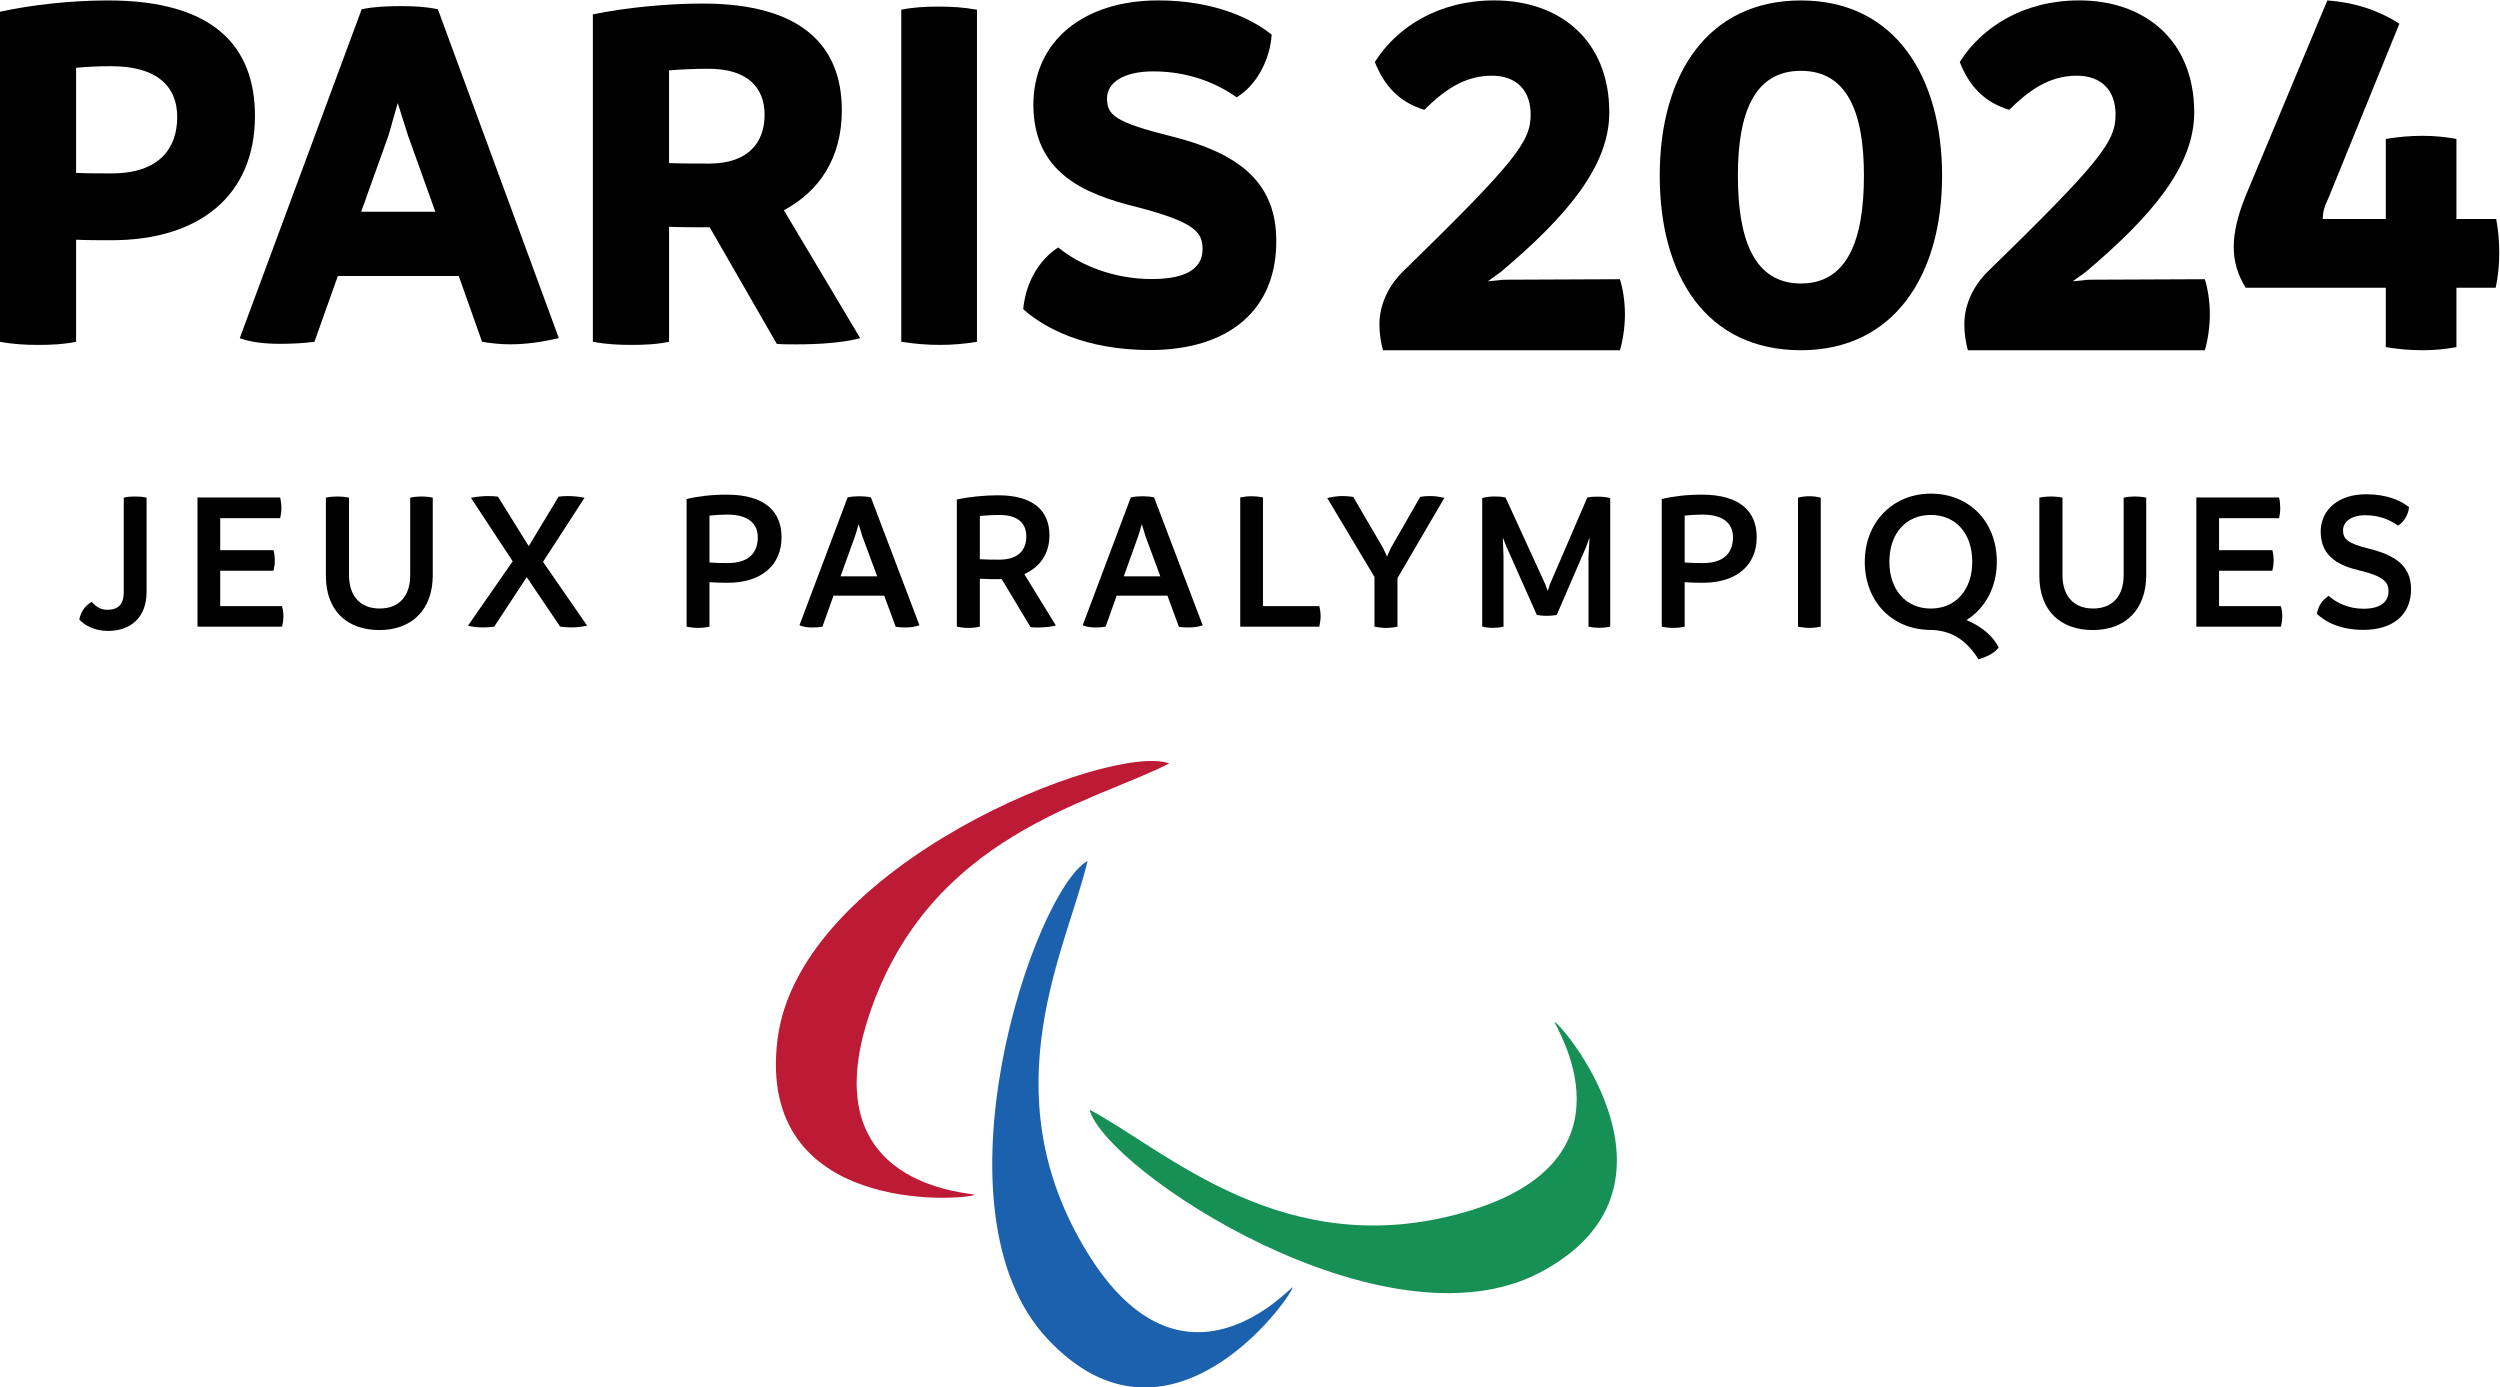
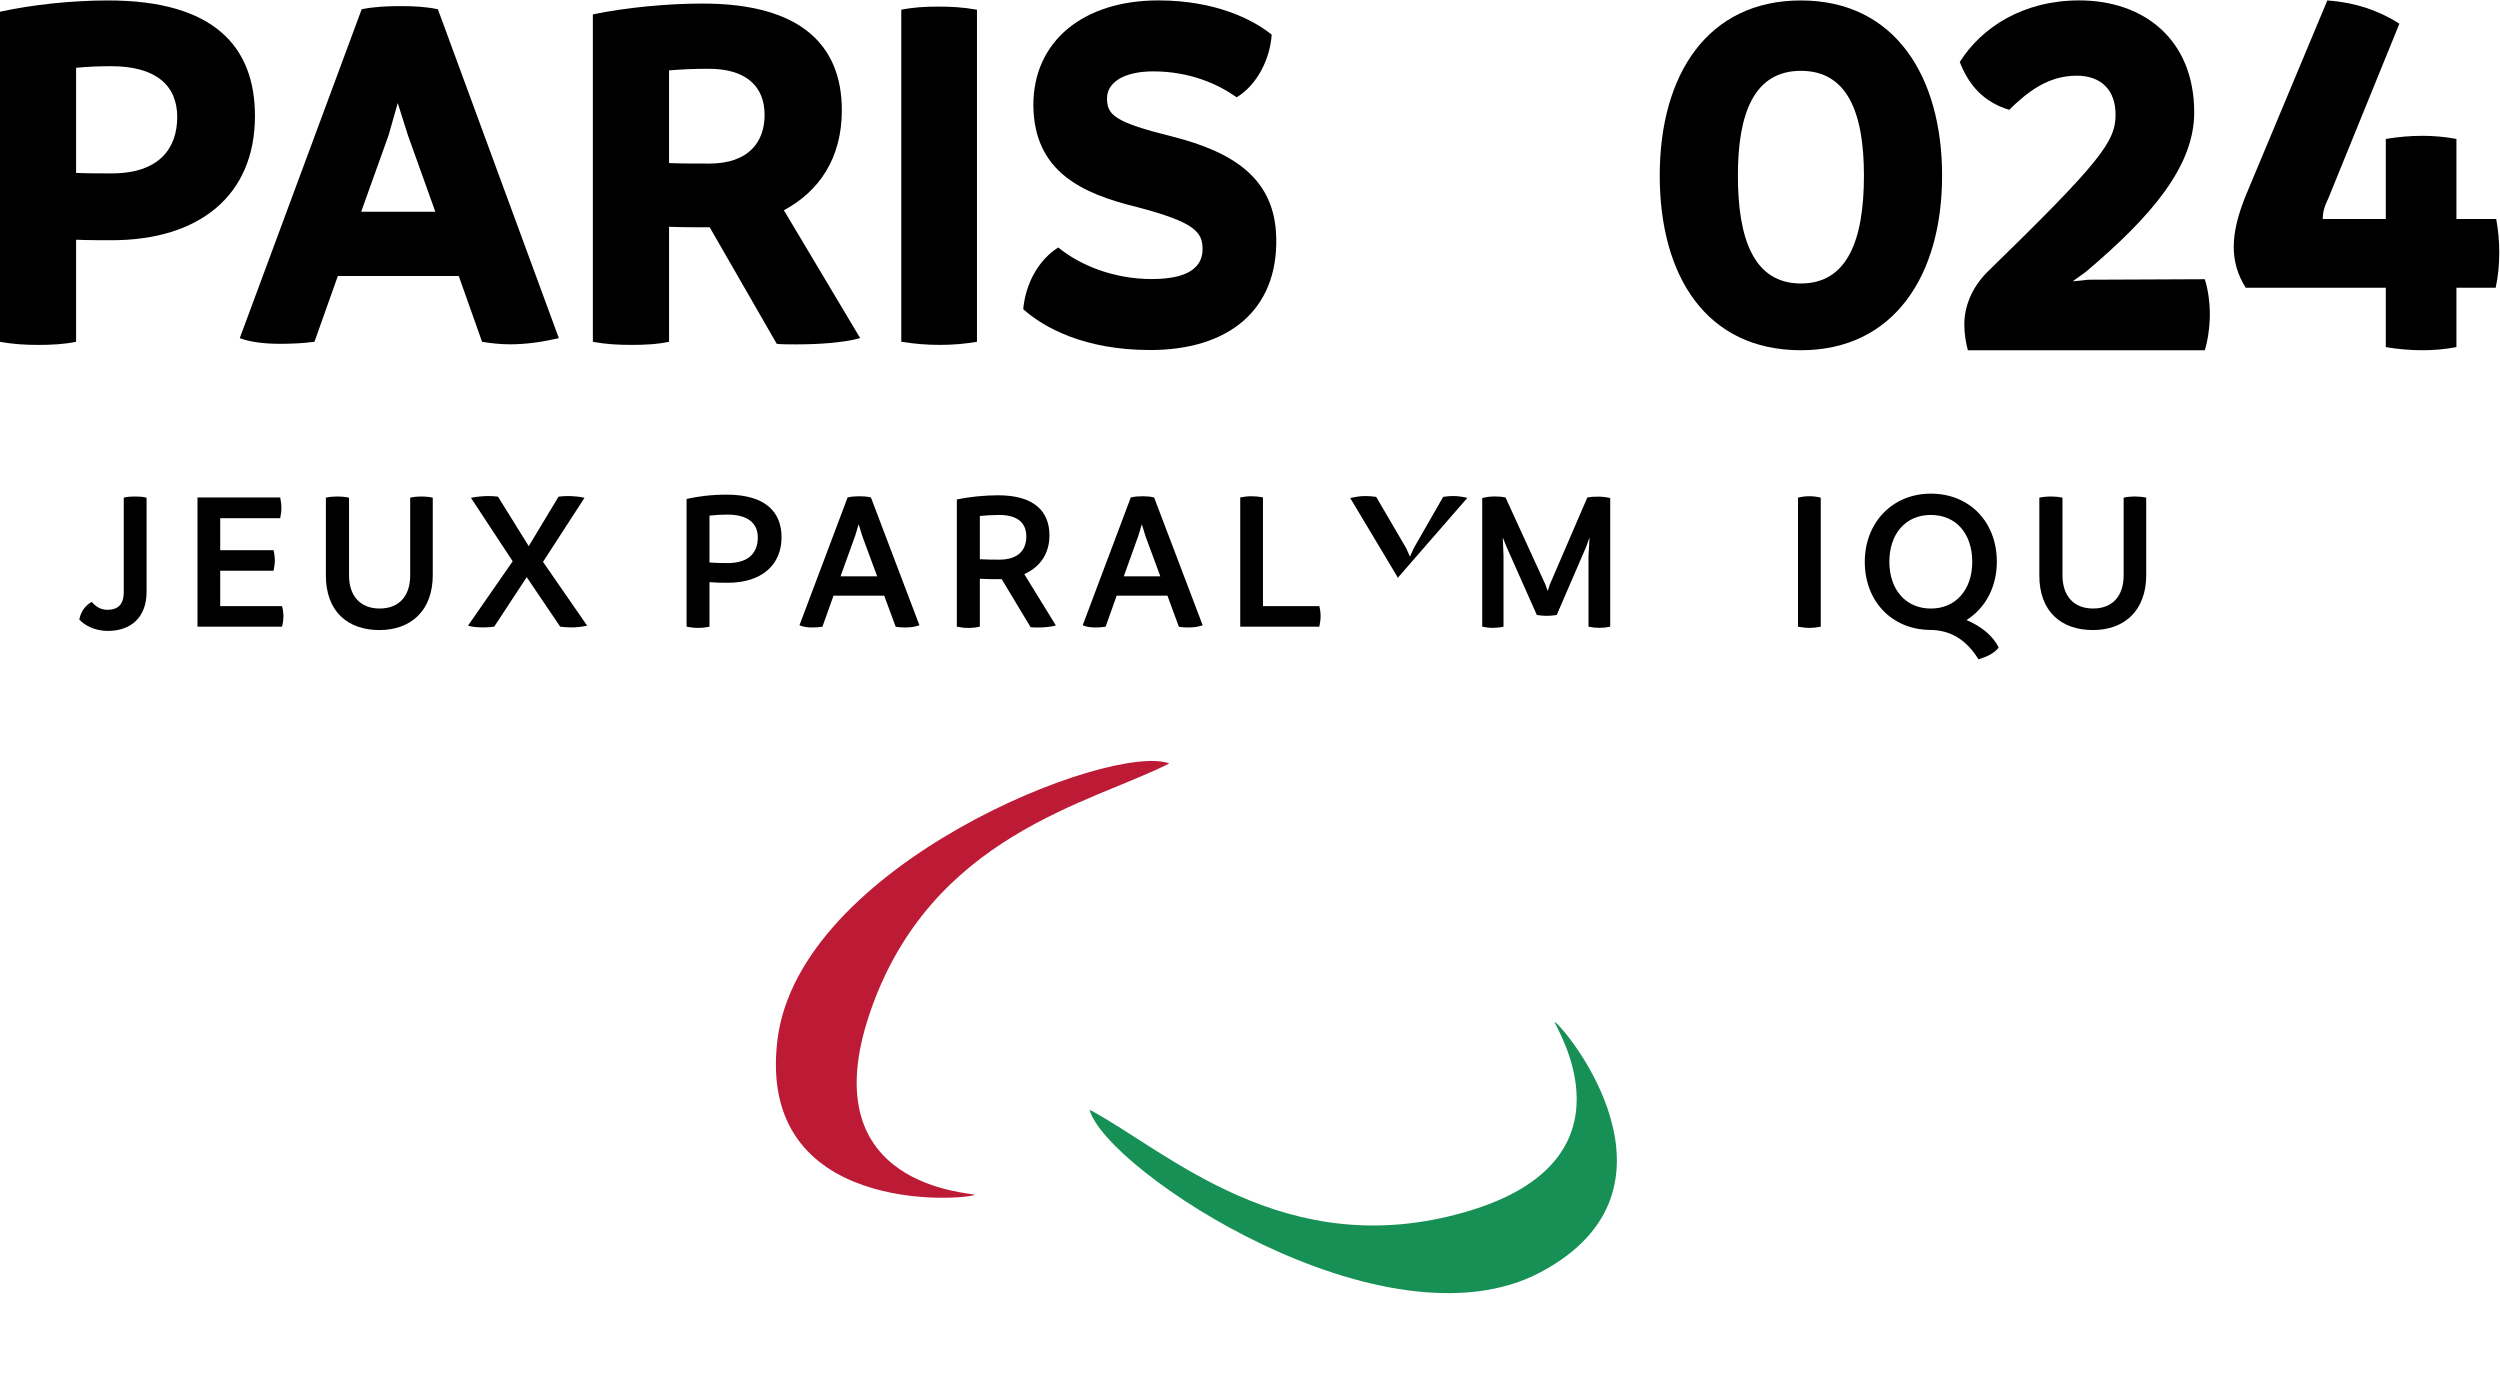
<svg xmlns="http://www.w3.org/2000/svg" xmlns:ns1="http://sodipodi.sourceforge.net/DTD/sodipodi-0.dtd" xmlns:ns2="http://www.inkscape.org/namespaces/inkscape" version="1.1" id="svg2" xml:space="preserve" width="557.128" height="309.188" viewBox="0 0 557.128 309.188" ns1:docname="Paris 2024 Paralympiques officiel.svg" ns2:version="0.92.2 5c3e80d, 2017-08-06">
  <defs id="defs6" />
  <ns1:namedview pagecolor="#ffffff" bordercolor="#666666" borderopacity="1" objecttolerance="10" gridtolerance="10" guidetolerance="10" ns2:pageopacity="0" ns2:pageshadow="2" ns2:window-width="1280" ns2:window-height="669" id="namedview4" showgrid="false" fit-margin-top="0" fit-margin-left="0" fit-margin-right="0" fit-margin-bottom="0" ns2:zoom="0.5945743" ns2:cx="401.08153" ns2:cy="199.1714" ns2:window-x="0" ns2:window-y="1" ns2:window-maximized="1" ns2:current-layer="g10" />
  <g id="g10" ns2:groupmode="layer" ns2:label="La-Seine-en-mode-Journée-olympique-Samedi-23-juin-2018" transform="matrix(1.333,0,0,-1.333,-98.432,364.474)">
    <path d="m 103.471,253.869 c 0,5.198 -3.474,8.489 -11.045,8.489 -2.034,0 -3.997,-0.084 -5.862,-0.268 v -17.571 c 1.865,-0.084 3.827,-0.084 5.946,-0.084 7.91,0 10.961,4.153 10.961,9.435 m 12.996,0.17 c 0,-13.334 -9.338,-20.777 -23.957,-20.777 -2.032,0 -3.983,0 -5.946,0.084 v -17.063 c -2.034,-0.424 -4.153,-0.522 -6.285,-0.522 -2.118,0 -4.167,0.1 -6.455,0.522 v 55.171 c 5.099,1.116 11.638,1.893 18.093,1.893 17.669,0 24.55,-7.698 24.55,-19.308" style="fill:#000000;fill-opacity:1;fill-rule:nonzero;stroke:none;stroke-width:19.965" id="path250" ns2:connector-curvature="0" />
    <path d="m 146.624,238.021 -4.592,12.811 -1.695,5.367 -1.525,-5.367 -4.59,-12.811 z m 20.648,-21.13 c -2.639,-0.607 -5.353,-1.031 -8.164,-1.031 -1.525,0 -3.22,0.17 -4.674,0.424 l -3.899,11.003 h -20.211 l -3.913,-11.003 c -1.865,-0.254 -3.913,-0.339 -5.778,-0.339 -2.472,0 -4.844,0.254 -6.708,0.946 l 20.383,54.987 c 2.118,0.438 4.42,0.522 6.539,0.522 2.204,0 4.083,-0.084 6.201,-0.522 z" style="fill:#000000;fill-opacity:1;fill-rule:nonzero;stroke:none;stroke-width:19.965" id="path252" ns2:connector-curvature="0" />
    <path d="m 185.695,246.161 c 2.302,-0.084 4.59,-0.084 6.708,-0.084 6.625,0 9.266,3.63 9.266,8.136 0,4.76 -3.065,7.712 -9.35,7.712 -2.288,0 -4.406,-0.084 -6.625,-0.268 v -15.495 z m 31.951,-29.266 c -2.811,-0.777 -6.978,-1.045 -10.707,-1.045 -1.102,0 -2.302,0 -3.234,0.084 l -11.215,19.492 h -0.593 c -1.949,0 -4.083,0 -6.201,0.084 v -19.224 c -2.034,-0.438 -4.153,-0.522 -6.285,-0.522 -2.118,0 -4.167,0.084 -6.455,0.522 v 54.733 c 5.353,1.116 12.317,1.808 18.348,1.808 16.484,0 23.276,-7.006 23.276,-17.839 0,-8.051 -3.827,-13.588 -9.689,-16.71 l 12.756,-21.385 z" style="fill:#000000;fill-opacity:1;fill-rule:nonzero;stroke:none;stroke-width:19.965" id="path254" ns2:connector-curvature="0" />
    <path d="m 224.518,216.286 v 55.51 c 2.034,0.424 4.069,0.523 6.201,0.523 2.118,0 4.167,-0.1 6.455,-0.523 v -55.51 c -2.048,-0.353 -4.083,-0.522 -6.201,-0.522 -2.118,0 -4.251,0.17 -6.455,0.522" style="fill:#000000;fill-opacity:1;fill-rule:nonzero;stroke:none;stroke-width:19.965" id="path256" ns2:connector-curvature="0" />
    <path d="m 244.904,221.743 c 0.423,4.506 2.711,8.319 5.862,10.311 3.574,-2.952 9.252,-5.282 15.621,-5.282 6.129,0 8.503,1.992 8.503,5.014 0,2.867 -1.356,4.506 -10.961,7.02 -9.18,2.246 -17.246,5.89 -17.33,17.048 0,10.664 8.32,17.501 20.904,17.501 9.422,0 15.707,-3.122 18.941,-5.721 -0.254,-3.983 -2.388,-8.39 -5.862,-10.48 -3.151,2.26 -7.91,4.336 -13.926,4.336 -5.015,0 -7.741,-1.907 -7.741,-4.506 0,-2.768 1.2,-3.983 10.961,-6.399 10.196,-2.599 17.16,-7.02 17.33,-16.978 0.254,-12.034 -7.994,-18.701 -21.074,-18.701 -10.947,0 -17.755,3.715 -21.229,6.836" style="fill:#000000;fill-opacity:1;fill-rule:nonzero;stroke:none;stroke-width:19.965" id="path258" ns2:connector-curvature="0" />
-     <path d="m 345.502,220.939 c 0,-2.373 -0.423,-4.746 -0.847,-6.074 h -39.606 c -0.339,1.243 -0.595,2.726 -0.595,4.322 0,2.895 1.188,6.059 3.785,8.701 19.139,18.644 21.499,21.893 21.499,26.385 0,4.04 -2.36,6.497 -6.497,6.497 -4.804,0 -8.25,-2.726 -11.287,-5.706 -4.295,1.314 -6.738,4.124 -8.264,7.994 3.716,5.89 10.707,10.297 19.973,10.297 10.875,0 19.223,-6.596 19.223,-18.729 0,-8.969 -7.076,-17.331 -18.121,-26.653 l -2.19,-1.582 2.613,0.268 19.464,0.084 c 0.507,-1.497 0.847,-3.785 0.847,-5.805" style="fill:#000000;fill-opacity:1;fill-rule:nonzero;stroke:none;stroke-width:19.965" id="path260" ns2:connector-curvature="0" />
    <path d="m 385.457,244.068 c 0,10.396 -2.697,17.515 -10.536,17.515 -7.84,0 -10.538,-7.119 -10.538,-17.515 0,-10.65 2.697,-18.037 10.538,-18.037 7.838,0 10.536,7.387 10.536,18.037 m -34.139,0 c 0,17.006 8.094,29.28 23.603,29.28 15.847,0 23.601,-12.882 23.601,-29.28 0,-16.752 -8.092,-29.196 -23.601,-29.196 -15.849,0 -23.603,12.444 -23.603,29.196" style="fill:#000000;fill-opacity:1;fill-rule:nonzero;stroke:none;stroke-width:19.965" id="path262" ns2:connector-curvature="0" />
    <path d="m 443.287,220.939 c 0,-2.373 -0.423,-4.746 -0.849,-6.074 h -39.604 c -0.339,1.243 -0.595,2.726 -0.595,4.322 0,2.895 1.174,6.059 3.785,8.701 19.139,18.644 21.499,21.893 21.499,26.385 0,4.04 -2.36,6.497 -6.499,6.497 -4.802,0 -8.248,-2.726 -11.284,-5.706 -4.309,1.314 -6.752,4.124 -8.264,7.994 3.716,5.89 10.707,10.297 19.973,10.297 10.875,0 19.223,-6.596 19.223,-18.729 0,-8.969 -7.09,-17.331 -18.121,-26.653 l -2.19,-1.582 2.613,0.268 19.462,0.084 c 0.509,-1.497 0.849,-3.785 0.849,-5.805" style="fill:#000000;fill-opacity:1;fill-rule:nonzero;stroke:none;stroke-width:19.965" id="path264" ns2:connector-curvature="0" />
    <path d="m 491.077,225.323 h -6.569 v -9.93 c -1.865,-0.353 -3.799,-0.522 -5.65,-0.522 -2.019,0 -4.053,0.17 -6.157,0.522 v 9.93 h -23.42 c -2.711,4.322 -2.625,8.899 0,15.382 l 13.644,32.642 c 4.718,-0.339 8.687,-1.723 12.049,-3.884 l -11.879,-29.196 c -0.677,-1.384 -0.932,-2.331 -0.932,-3.461 h 10.538 v 13.39 c 2.104,0.353 4.139,0.522 6.157,0.522 1.851,0 3.785,-0.17 5.65,-0.522 v -13.39 h 6.652 c 0.339,-1.808 0.509,-3.715 0.509,-5.608 0,-1.992 -0.18,-3.884 -0.593,-5.876" style="fill:#000000;fill-opacity:1;fill-rule:nonzero;stroke:none;stroke-width:19.965" id="path266" ns2:connector-curvature="0" />
    <path d="m 236.796,73.673 c -2.19,-0.961 -36.541,-3.39 -32.981,25.89 3.574,29.28 55.792,49.846 65.511,46.23 -13.01,-6.653 -39.945,-11.935 -50.073,-41.752 -9.971,-29.393 17.304,-29.958 17.544,-30.368" style="fill:#bd1a36;fill-opacity:1;fill-rule:nonzero;stroke:none;stroke-width:19.965" id="path268" ns2:connector-curvature="0" />
-     <path d="m 289.97,58.227 c -0.651,-2.302 -20.862,-30.199 -41.019,-8.63 -20.155,21.54 -2.316,74.762 6.71,79.903 -3.292,-14.252 -16.555,-38.292 -0.212,-65.199 16.088,-26.54 34.067,-6.031 34.52,-6.074" style="fill:#1c61ae;fill-opacity:1;fill-rule:nonzero;stroke:none;stroke-width:19.965" id="path270" ns2:connector-curvature="0" />
    <path d="m 333.737,102.598 c 2.034,-1.243 23.743,-27.953 -2.288,-41.837 -26.017,-13.899 -72.826,17.091 -75.454,27.148 12.91,-6.865 32.684,-25.89 62.925,-17.077 29.802,8.672 14.633,31.342 14.816,31.766" style="fill:#179056;fill-opacity:1;fill-rule:nonzero;stroke:none;stroke-width:19.965" id="path272" ns2:connector-curvature="0" />
    <path d="m 87.101,169.868 c 0.242,1.271 1.004,2.359 2.062,2.924 0.593,-0.635 1.372,-1.314 2.613,-1.314 1.723,0 2.755,0.805 2.755,2.966 v 15.777 c 0.579,0.17 1.256,0.198 1.893,0.198 0.635,0 1.284,-0.028 1.921,-0.198 v -15.749 c 0,-4.266 -2.627,-6.526 -6.469,-6.526 -2.318,0 -4.041,1.045 -4.776,1.921" style="fill:#000000;fill-opacity:1;fill-rule:nonzero;stroke:none;stroke-width:19.965" id="path274" ns2:connector-curvature="0" />
    <path d="m 121.224,170.438 c 0,-0.607 -0.08,-1.215 -0.24,-1.78 h -14.126 v 21.597 h 13.828 c 0.12,-0.537 0.2,-1.172 0.2,-1.752 0,-0.607 -0.08,-1.144 -0.2,-1.709 H 110.658 v -5.353 h 8.913 c 0.14,-0.565 0.214,-1.144 0.214,-1.709 0,-0.579 -0.08,-1.116 -0.214,-1.723 h -8.913 v -5.918 h 10.326 c 0.16,-0.537 0.24,-1.116 0.24,-1.653" style="fill:#000000;fill-opacity:1;fill-rule:nonzero;stroke:none;stroke-width:19.965" id="path276" ns2:connector-curvature="0" />
    <path d="m 128.324,177.201 v 13.023 c 0.635,0.142 1.286,0.198 1.921,0.198 0.635,0 1.272,-0.056 1.949,-0.198 v -12.995 c 0,-3.319 1.781,-5.537 5.113,-5.537 3.376,0 5.113,2.218 5.113,5.537 v 12.995 c 0.651,0.142 1.244,0.198 1.879,0.198 0.621,0 1.258,-0.056 1.893,-0.198 v -12.952 c 0,-5.918 -3.63,-9.181 -8.913,-9.181 -5.325,0 -8.955,3.122 -8.955,9.11" style="fill:#000000;fill-opacity:1;fill-rule:nonzero;stroke:none;stroke-width:19.965" id="path278" ns2:connector-curvature="0" />
    <path d="m 172,168.826 c -0.777,-0.17 -1.753,-0.296 -2.627,-0.296 -0.495,0 -1.314,0.056 -1.879,0.128 l -5.594,8.277 -5.437,-8.277 c -0.509,-0.07 -1.258,-0.128 -1.795,-0.128 -0.874,0 -1.921,0.084 -2.584,0.296 l 7.471,10.763 -6.978,10.608 c 0.918,0.198 1.993,0.296 2.939,0.296 0.465,0 1.1,-0.028 1.581,-0.1 l 5.141,-8.277 4.985,8.277 c 0.467,0.07 1.074,0.1 1.541,0.1 0.916,0 2.019,-0.1 2.795,-0.296 l -6.934,-10.707 z" style="fill:#000000;fill-opacity:1;fill-rule:nonzero;stroke:none;stroke-width:19.965" id="path280" ns2:connector-curvature="0" />
    <path d="m 200.533,183.593 c 0,2.331 -1.653,3.8 -5.071,3.8 -1.016,0 -2.034,-0.056 -3.009,-0.17 v -7.839 c 0.89,-0.07 1.893,-0.098 3.037,-0.098 3.63,0 5.043,1.822 5.043,4.308 m 3.969,0.028 c 0,-4.633 -3.292,-7.627 -9.012,-7.627 -1.144,0 -2.118,0.028 -3.037,0.1 v -7.444 c -0.635,-0.128 -1.242,-0.198 -1.921,-0.198 -0.635,0 -1.228,0.07 -1.907,0.198 v 21.342 c 1.779,0.438 4.097,0.735 6.724,0.735 6.397,0 9.152,-2.853 9.152,-7.105" style="fill:#000000;fill-opacity:1;fill-rule:nonzero;stroke:none;stroke-width:19.965" id="path282" ns2:connector-curvature="0" />
    <path d="m 220.489,177.069 -2.486,6.723 -0.607,1.992 -0.607,-1.992 -2.43,-6.723 z m 7.064,-8.178 c -0.735,-0.269 -1.511,-0.367 -2.388,-0.367 -0.509,0 -1.102,0.028 -1.581,0.128 l -1.921,5.184 h -8.475 l -1.851,-5.184 c -0.579,-0.1 -1.172,-0.128 -1.723,-0.128 -0.805,0 -1.511,0.1 -2.118,0.367 l 8.05,21.37 c 0.637,0.156 1.342,0.198 1.979,0.198 0.677,0 1.286,-0.042 1.921,-0.198 z" style="fill:#000000;fill-opacity:1;fill-rule:nonzero;stroke:none;stroke-width:19.965" id="path284" ns2:connector-curvature="0" />
    <path d="m 240.915,179.862 c 3.234,0 4.506,1.681 4.506,3.87 0,2.26 -1.442,3.602 -4.534,3.602 -1.116,0 -2.19,-0.07 -3.234,-0.17 v -7.232 c 1.102,-0.07 2.216,-0.07 3.262,-0.07 m 9.45,-11.003 c -0.835,-0.24 -1.907,-0.339 -3.023,-0.339 -0.367,0 -0.876,0 -1.216,0.07 l -4.816,8.009 h -0.495 c -1.016,0 -2.09,0 -3.163,0.07 v -8.009 c -0.637,-0.142 -1.258,-0.212 -1.921,-0.212 -0.637,0 -1.244,0.07 -1.923,0.212 v 21.257 c 1.993,0.438 4.62,0.706 6.894,0.706 5.988,0 8.587,-2.655 8.587,-6.695 0,-3.22 -1.723,-5.381 -4.209,-6.483 l 5.283,-8.588 z" style="fill:#000000;fill-opacity:1;fill-rule:nonzero;stroke:none;stroke-width:19.965" id="path286" ns2:connector-curvature="0" />
    <path d="m 267.829,177.069 -2.486,6.723 -0.607,1.992 -0.607,-1.992 -2.416,-6.723 z m 7.078,-8.178 c -0.749,-0.269 -1.525,-0.367 -2.402,-0.367 -0.493,0 -1.102,0.028 -1.581,0.128 l -1.907,5.184 h -8.489 l -1.851,-5.184 c -0.565,-0.1 -1.172,-0.128 -1.709,-0.128 -0.805,0 -1.511,0.1 -2.118,0.367 l 8.036,21.37 c 0.637,0.156 1.342,0.198 1.993,0.198 0.663,0 1.272,-0.042 1.907,-0.198 z" style="fill:#000000;fill-opacity:1;fill-rule:nonzero;stroke:none;stroke-width:19.965" id="path288" ns2:connector-curvature="0" />
    <path d="m 294.62,170.404 c 0,-0.537 -0.08,-1.144 -0.212,-1.751 h -13.221 v 21.611 c 0.635,0.128 1.256,0.198 1.893,0.198 0.635,0 1.272,-0.07 1.907,-0.198 v -18.178 h 9.422 c 0.14,-0.565 0.212,-1.102 0.212,-1.681" style="fill:#000000;fill-opacity:1;fill-rule:nonzero;stroke:none;stroke-width:19.965" id="path290" ns2:connector-curvature="0" />
-     <path d="m 307.472,176.768 v -8.107 c -0.651,-0.142 -1.286,-0.212 -1.921,-0.212 -0.637,0 -1.244,0.07 -1.921,0.212 v 8.305 l -7.896,13.192 c 0.833,0.198 1.681,0.339 2.586,0.339 0.579,0 1.242,-0.07 1.751,-0.142 l 5.013,-8.574 0.637,-1.413 0.635,1.413 4.916,8.574 c 0.537,0.1 1.144,0.142 1.709,0.142 0.819,0 1.595,-0.142 2.33,-0.311 z" style="fill:#000000;fill-opacity:1;fill-rule:nonzero;stroke:none;stroke-width:19.965" id="path292" ns2:connector-curvature="0" />
+     <path d="m 307.472,176.768 v -8.107 v 8.305 l -7.896,13.192 c 0.833,0.198 1.681,0.339 2.586,0.339 0.579,0 1.242,-0.07 1.751,-0.142 l 5.013,-8.574 0.637,-1.413 0.635,1.413 4.916,8.574 c 0.537,0.1 1.144,0.142 1.709,0.142 0.819,0 1.595,-0.142 2.33,-0.311 z" style="fill:#000000;fill-opacity:1;fill-rule:nonzero;stroke:none;stroke-width:19.965" id="path292" ns2:connector-curvature="0" />
    <path d="M 343.037,190.157 V 168.659 c -0.679,-0.142 -1.216,-0.198 -1.781,-0.198 -0.607,0 -1.144,0.056 -1.849,0.198 v 11.808 l 0.18,3.122 -0.581,-1.61 -4.914,-11.37 c -0.637,-0.1 -1.174,-0.142 -1.681,-0.142 -0.467,0 -0.974,0.042 -1.639,0.142 l -5.085,11.441 -0.607,1.511 0.12,-3.093 V 168.659 c -0.593,-0.142 -1.23,-0.198 -1.781,-0.198 -0.607,0 -1.102,0.056 -1.779,0.198 v 21.498 c 0.537,0.142 1.172,0.268 2.048,0.268 0.607,0 1.214,-0.028 1.849,-0.17 l 6.668,-14.562 0.395,-1.074 0.337,1.074 6.273,14.562 c 0.593,0.114 1.03,0.142 1.807,0.142 0.679,0 1.314,-0.07 2.021,-0.24" style="fill:#000000;fill-opacity:1;fill-rule:nonzero;stroke:none;stroke-width:19.965" id="path294" ns2:connector-curvature="0" />
-     <path d="m 363.563,183.593 c 0,2.331 -1.653,3.8 -5.085,3.8 -1.002,0 -2.019,-0.056 -2.993,-0.17 v -7.839 c 0.874,-0.07 1.893,-0.098 3.037,-0.098 3.63,0 5.041,1.822 5.041,4.308 m 3.969,0.028 c 0,-4.633 -3.29,-7.627 -9.01,-7.627 -1.144,0 -2.12,0.028 -3.037,0.1 v -7.444 c -0.637,-0.128 -1.244,-0.198 -1.923,-0.198 -0.635,0 -1.242,0.07 -1.907,0.198 v 21.342 c 1.781,0.438 4.097,0.735 6.724,0.735 6.399,0 9.152,-2.853 9.152,-7.105" style="fill:#000000;fill-opacity:1;fill-rule:nonzero;stroke:none;stroke-width:19.965" id="path296" ns2:connector-curvature="0" />
    <path d="m 374.435,168.655 v 21.568 c 0.635,0.17 1.27,0.24 1.879,0.24 0.649,0 1.284,-0.07 1.921,-0.24 v -21.568 c -0.607,-0.128 -1.216,-0.198 -1.851,-0.198 -0.679,0 -1.272,0.07 -1.949,0.198" style="fill:#000000;fill-opacity:1;fill-rule:nonzero;stroke:none;stroke-width:19.965" id="path298" ns2:connector-curvature="0" />
    <path d="m 396.642,171.686 c 4.209,0 6.922,3.192 6.922,7.811 0,4.703 -2.713,7.839 -6.922,7.839 -4.209,0 -6.936,-3.136 -6.936,-7.839 0,-4.619 2.727,-7.811 6.936,-7.811 m 11.342,-6.526 c -0.819,-1.017 -2.034,-1.554 -3.376,-1.963 -2.007,3.235 -4.632,4.916 -8.178,4.916 -6.313,0.098 -10.833,4.788 -10.833,11.384 0,6.554 4.618,11.399 11.045,11.399 6.427,0 11.031,-4.675 11.031,-11.399 0,-4.237 -1.949,-7.783 -5.071,-9.732 2.558,-1.074 4.506,-2.754 5.383,-4.605" style="fill:#000000;fill-opacity:1;fill-rule:nonzero;stroke:none;stroke-width:19.965" id="path300" ns2:connector-curvature="0" />
    <path d="m 414.779,177.201 v 13.023 c 0.635,0.142 1.27,0.198 1.921,0.198 0.635,0 1.272,-0.056 1.949,-0.198 v -12.995 c 0,-3.319 1.781,-5.537 5.113,-5.537 3.362,0 5.113,2.218 5.113,5.537 v 12.995 c 0.651,0.142 1.244,0.198 1.879,0.198 0.607,0 1.258,-0.056 1.893,-0.198 v -12.952 c 0,-5.918 -3.63,-9.181 -8.913,-9.181 -5.325,0 -8.955,3.122 -8.955,9.11" style="fill:#000000;fill-opacity:1;fill-rule:nonzero;stroke:none;stroke-width:19.965" id="path302" ns2:connector-curvature="0" />
-     <path d="m 455.389,170.438 c 0,-0.607 -0.06,-1.215 -0.24,-1.78 H 441.025 v 21.597 h 13.828 c 0.14,-0.537 0.2,-1.172 0.2,-1.752 0,-0.607 -0.06,-1.144 -0.2,-1.709 h -10.029 v -5.353 h 8.913 c 0.14,-0.565 0.212,-1.144 0.212,-1.709 0,-0.579 -0.08,-1.116 -0.212,-1.723 h -8.913 v -5.918 h 10.324 c 0.18,-0.537 0.24,-1.116 0.24,-1.653" style="fill:#000000;fill-opacity:1;fill-rule:nonzero;stroke:none;stroke-width:19.965" id="path304" ns2:connector-curvature="0" />
-     <path d="m 461.177,170.808 c 0.24,1.384 1.002,2.415 1.991,2.994 1.342,-1.215 3.362,-2.147 5.82,-2.147 2.895,0 4.167,1.201 4.167,2.924 0,1.412 -0.663,2.458 -4.676,3.432 -3.46,0.805 -6.625,2.218 -6.666,6.497 0,3.729 2.995,6.285 7.571,6.285 3.574,0 5.834,-1.073 7.204,-2.147 -0.1,-1.187 -0.833,-2.528 -1.851,-3.093 -1.342,0.961 -3.065,1.737 -5.481,1.737 -2.33,0 -3.7,-1.102 -3.7,-2.514 0,-1.413 0.663,-2.189 4.378,-3.093 4.195,-1.045 6.95,-2.74 6.992,-6.695 0.02,-4.379 -3.065,-6.865 -7.98,-6.865 -4.069,0 -6.483,1.469 -7.769,2.684" style="fill:#000000;fill-opacity:1;fill-rule:nonzero;stroke:none;stroke-width:19.965" id="path306" ns2:connector-curvature="0" />
  </g>
</svg>